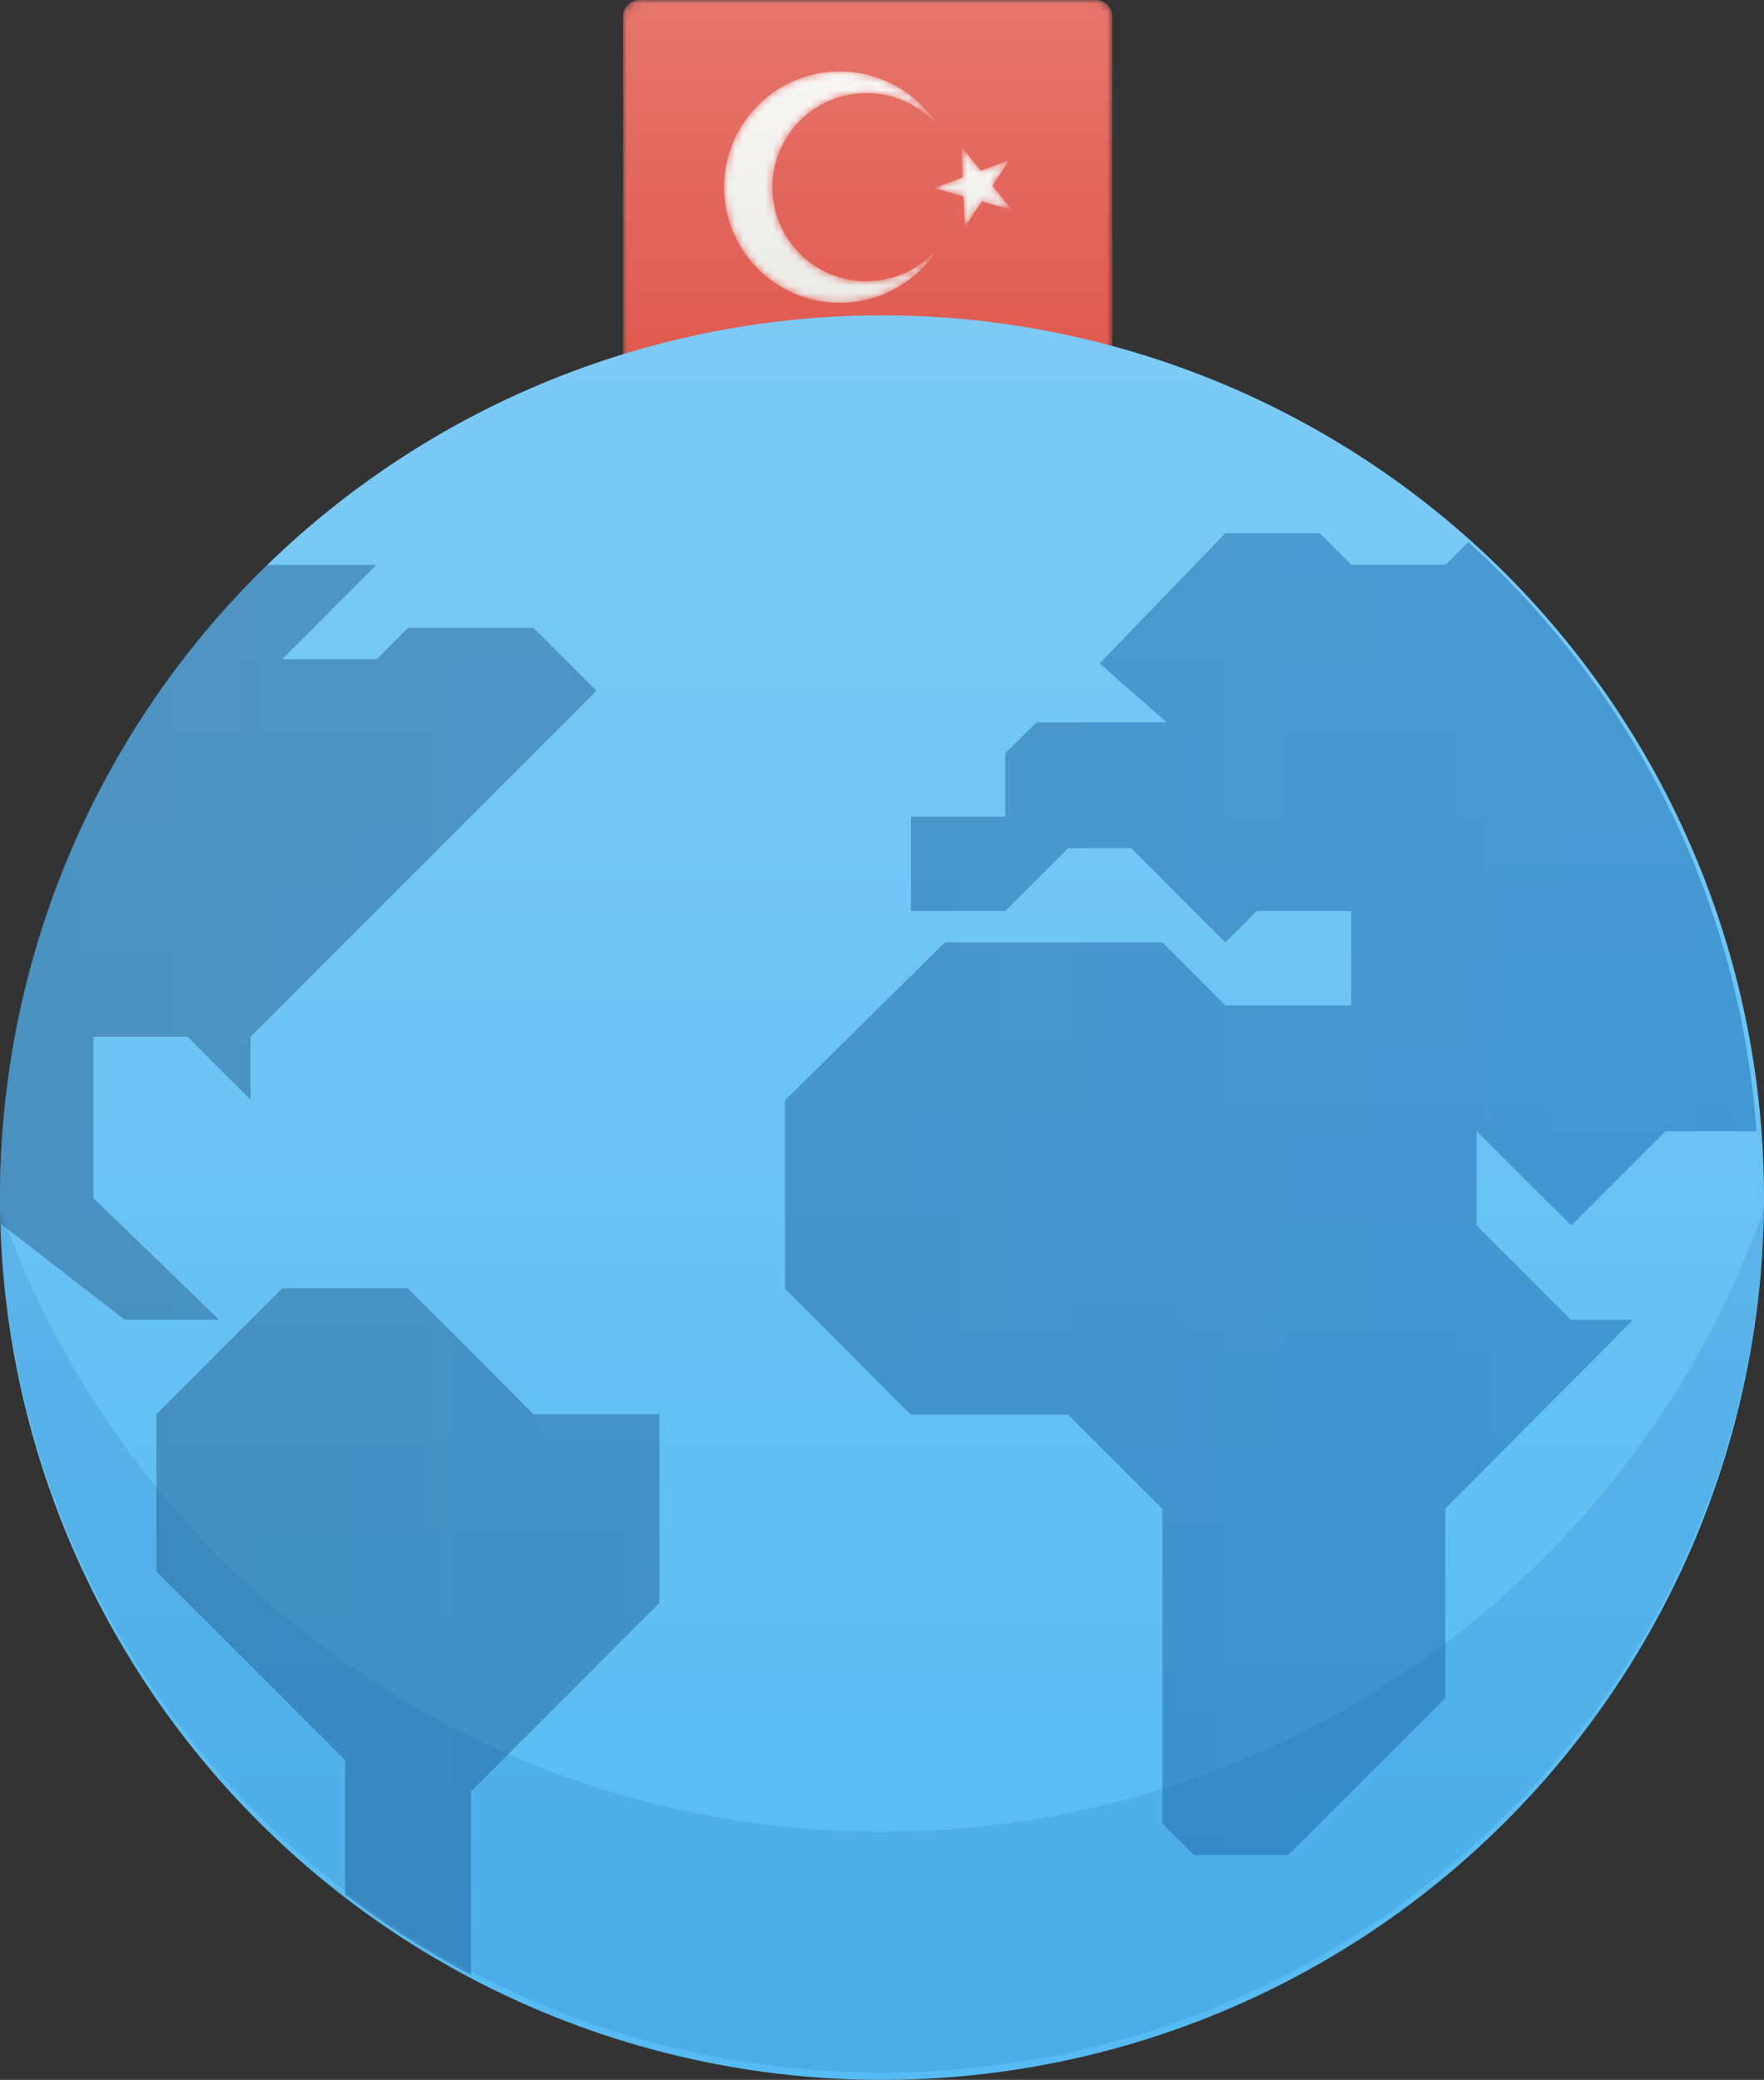
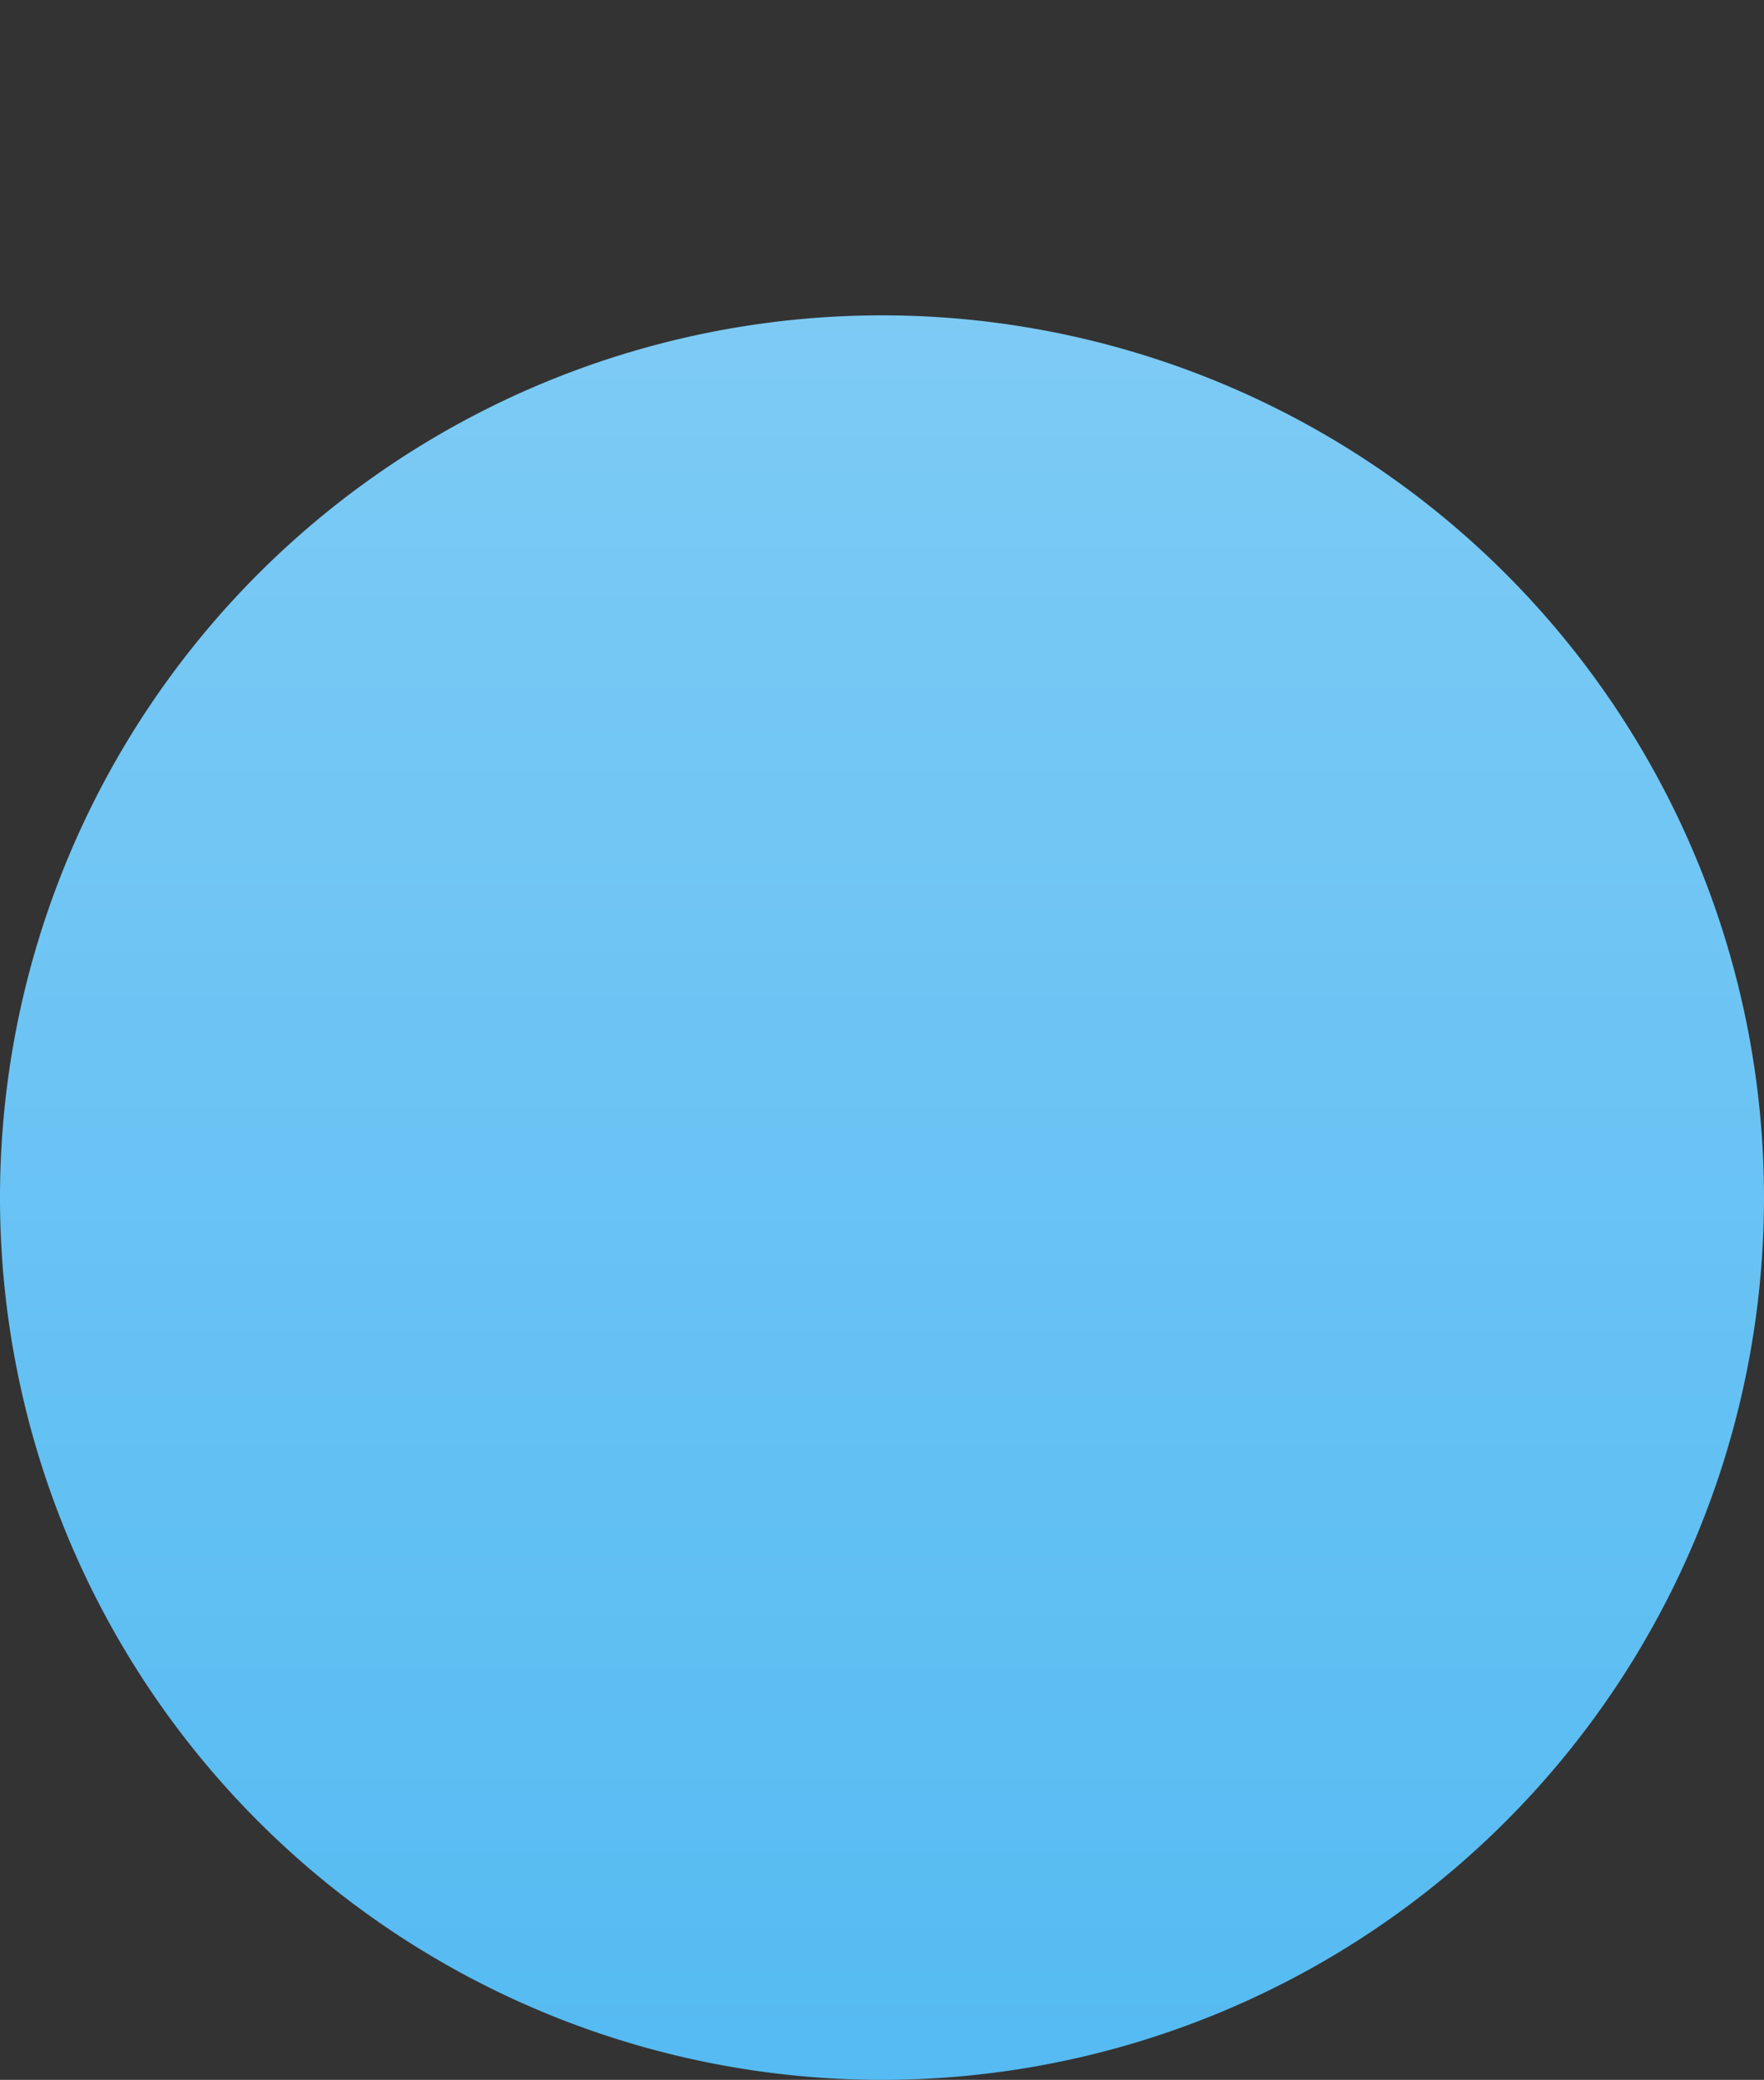
<svg xmlns="http://www.w3.org/2000/svg" xmlns:xlink="http://www.w3.org/1999/xlink" id="Ebene_1" data-name="Ebene 1" viewBox="0 0 235 277">
  <rect x="0" y="0" width="235" height="277" fill="#333333" stroke="none" />
  <defs>
    <style>.cls-1{fill:#fff;}.cls-1,.cls-3,.cls-5,.cls-7{fill-rule:evenodd;}.cls-2{mask:url(#mask);}.cls-3{fill:url(#Unbenannter_Verlauf);}.cls-4{mask:url(#mask-2-2);}.cls-5{fill:url(#Unbenannter_Verlauf_2);}.cls-6{mask:url(#mask-3);}.cls-7{fill:url(#Unbenannter_Verlauf_3);}.cls-8{fill:url(#Unbenannter_Verlauf_4);}.cls-9{opacity:0.45;fill:url(#Unbenannter_Verlauf_5);}.cls-10,.cls-9{isolation:isolate;}.cls-10{fill:#1063ad;opacity:0.15;}</style>
    <mask id="mask" x="83" y="0" width="65.22" height="50" maskUnits="userSpaceOnUse">
      <g transform="translate(0 -20)">
        <g id="mask-2">
          <path id="path-1" class="cls-1" d="M148.22,67.83A2.18,2.18,0,0,1,146,70H85.17A2.18,2.18,0,0,1,83,67.83V22.17A2.18,2.18,0,0,1,85.17,20H146a2.18,2.18,0,0,1,2.18,2.17V67.83" />
        </g>
      </g>
    </mask>
    <linearGradient id="Unbenannter_Verlauf" x1="-90.04" y1="296.24" x2="-90.04" y2="297.24" gradientTransform="matrix(65.22, 0, 0, -50, 5988, 14881.89)" gradientUnits="userSpaceOnUse">
      <stop offset="0" stop-color="#e0584e" />
      <stop offset="1" stop-color="#e6766d" />
    </linearGradient>
    <mask id="mask-2-2" x="124.42" y="19.52" width="10.34" height="10.72" maskUnits="userSpaceOnUse">
      <g transform="translate(0 -20)">
        <g id="mask-5">
-           <polyline id="path-4" class="cls-1" points="128.09 39.52 130.63 42.74 134.47 41.31 132.21 44.72 134.75 47.94 130.8 46.83 128.53 50.25 128.36 46.15 124.42 45.05 128.26 43.62 128.09 39.52" />
-         </g>
+           </g>
      </g>
    </mask>
    <linearGradient id="Unbenannter_Verlauf_2" x1="-82.31" y1="294.77" x2="-82.31" y2="295.77" gradientTransform="matrix(10.34, 0, 0, -10.72, 980.42, 3191.69)" gradientUnits="userSpaceOnUse">
      <stop offset="0" stop-color="#ebebe7" />
      <stop offset="1" stop-color="#f8f7f6" />
    </linearGradient>
    <mask id="mask-3" x="96.47" y="9.52" width="28.52" height="30.83" maskUnits="userSpaceOnUse">
      <g transform="translate(0 -20)">
        <g id="mask-8">
-           <path id="path-7" class="cls-1" d="M115.42,57.46A12.53,12.53,0,1,1,125,36.84,15.41,15.41,0,1,0,125,53a12.5,12.5,0,0,1-9.56,4.44" />
-         </g>
+           </g>
      </g>
    </mask>
    <linearGradient id="Unbenannter_Verlauf_3" x1="-88.17" y1="295.99" x2="-88.17" y2="296.99" gradientTransform="matrix(28.52, 0, 0, -30.83, 2624.97, 9184.85)" xlink:href="#Unbenannter_Verlauf_2" />
    <linearGradient id="Unbenannter_Verlauf_4" x1="-91.11" y1="296.59" x2="-91.11" y2="297.66" gradientTransform="matrix(235, 0, 0, -235, 21528, 70006.88)" gradientUnits="userSpaceOnUse">
      <stop offset="0" stop-color="#53baf2" />
      <stop offset="1" stop-color="#7ecbf5" />
    </linearGradient>
    <linearGradient id="Unbenannter_Verlauf_5" x1="-91.61" y1="297.14" x2="-90.61" y2="297.14" gradientTransform="matrix(234, 0, 0, -192, 21436, 57237.46)" gradientUnits="userSpaceOnUse">
      <stop offset="0" stop-color="#235482" />
      <stop offset="1" stop-color="#1063ad" />
    </linearGradient>
  </defs>
  <g id="dayflat-l-tuerkei-copy">
    <g id="_01-copy-2" data-name="01-copy-2">
      <g id="Group">
        <g id="turkey_graphical" data-name="turkey graphical">
          <g id="Group-3">
            <g class="cls-2">
-               <path id="Fill-1" class="cls-3" d="M148.22,67.83A2.18,2.18,0,0,1,146,70H85.17A2.18,2.18,0,0,1,83,67.83V22.17A2.18,2.18,0,0,1,85.17,20H146a2.18,2.18,0,0,1,2.18,2.17V67.83" transform="translate(0 -20)" />
-             </g>
+               </g>
          </g>
          <g id="Group-6">
            <g class="cls-4">
              <polyline id="Fill-4" class="cls-5" points="128.09 19.52 130.63 22.74 134.47 21.31 132.21 24.72 134.75 27.94 130.8 26.83 128.53 30.25 128.36 26.15 124.42 25.05 128.26 23.62 128.09 19.52" />
            </g>
          </g>
          <g id="Group-9">
            <g class="cls-6">
              <path id="Fill-7" class="cls-7" d="M115.42,57.46A12.53,12.53,0,1,1,125,36.84,15.41,15.41,0,1,0,125,53a12.5,12.5,0,0,1-9.56,4.44" transform="translate(0 -20)" />
            </g>
          </g>
        </g>
        <g id="internet_graphical" data-name="internet graphical">
          <path id="Path" class="cls-8" d="M235,179.51A117.5,117.5,0,1,1,117.5,62,117.5,117.5,0,0,1,235,179.51Z" transform="translate(0 -20)" />
-           <path id="Shape" class="cls-9" d="M209.32,183.21l12.56-12.56H234A116.9,116.9,0,0,0,195.6,92.2l-3,3H180l-4.19-4.19-12.57,0-16.75,17.35,8.92,7.84h-17.3l-4.19,4.11v8.46H121.36v12.56h12.56l8.38-8.38h8.38l12.56,12.57,4.19-4.19H180v12.57H163.24l-8.37-8.38h-29l-21.28,21v25.13l16.75,16.76h20.94l12.57,12.56v41.9l4.19,4.18h12.57l20.94-20.92V220.91l25-25.13h-8.27l-12.57-12.57V170.65ZM12.45,179.58v-21.5H25l8.38,8.38v-8.38L79.47,112l-8.38-8.38H54.34l-4.16,4.19H37.58L50.15,95.24H35.52A116.83,116.83,0,0,0,0,179.25c0,1.25.05,2.49.09,3.73l16.55,12.8H29.21Zm41.89,12H37.58L20.83,208.35v20.94L46,254.43v17.85A116,116,0,0,0,62.72,283V258.62l25.13-25.14V208.35H71.09Z" transform="translate(0 -20)" />
-           <path id="Path-2" data-name="Path" class="cls-10" d="M117.5,263.94A124.5,124.5,0,0,1,0,181c1.13,63.69,53.25,115,117.5,115S233.87,244.69,235,181A124.52,124.52,0,0,1,117.5,263.94Z" transform="translate(0 -20)" />
        </g>
      </g>
    </g>
  </g>
</svg>